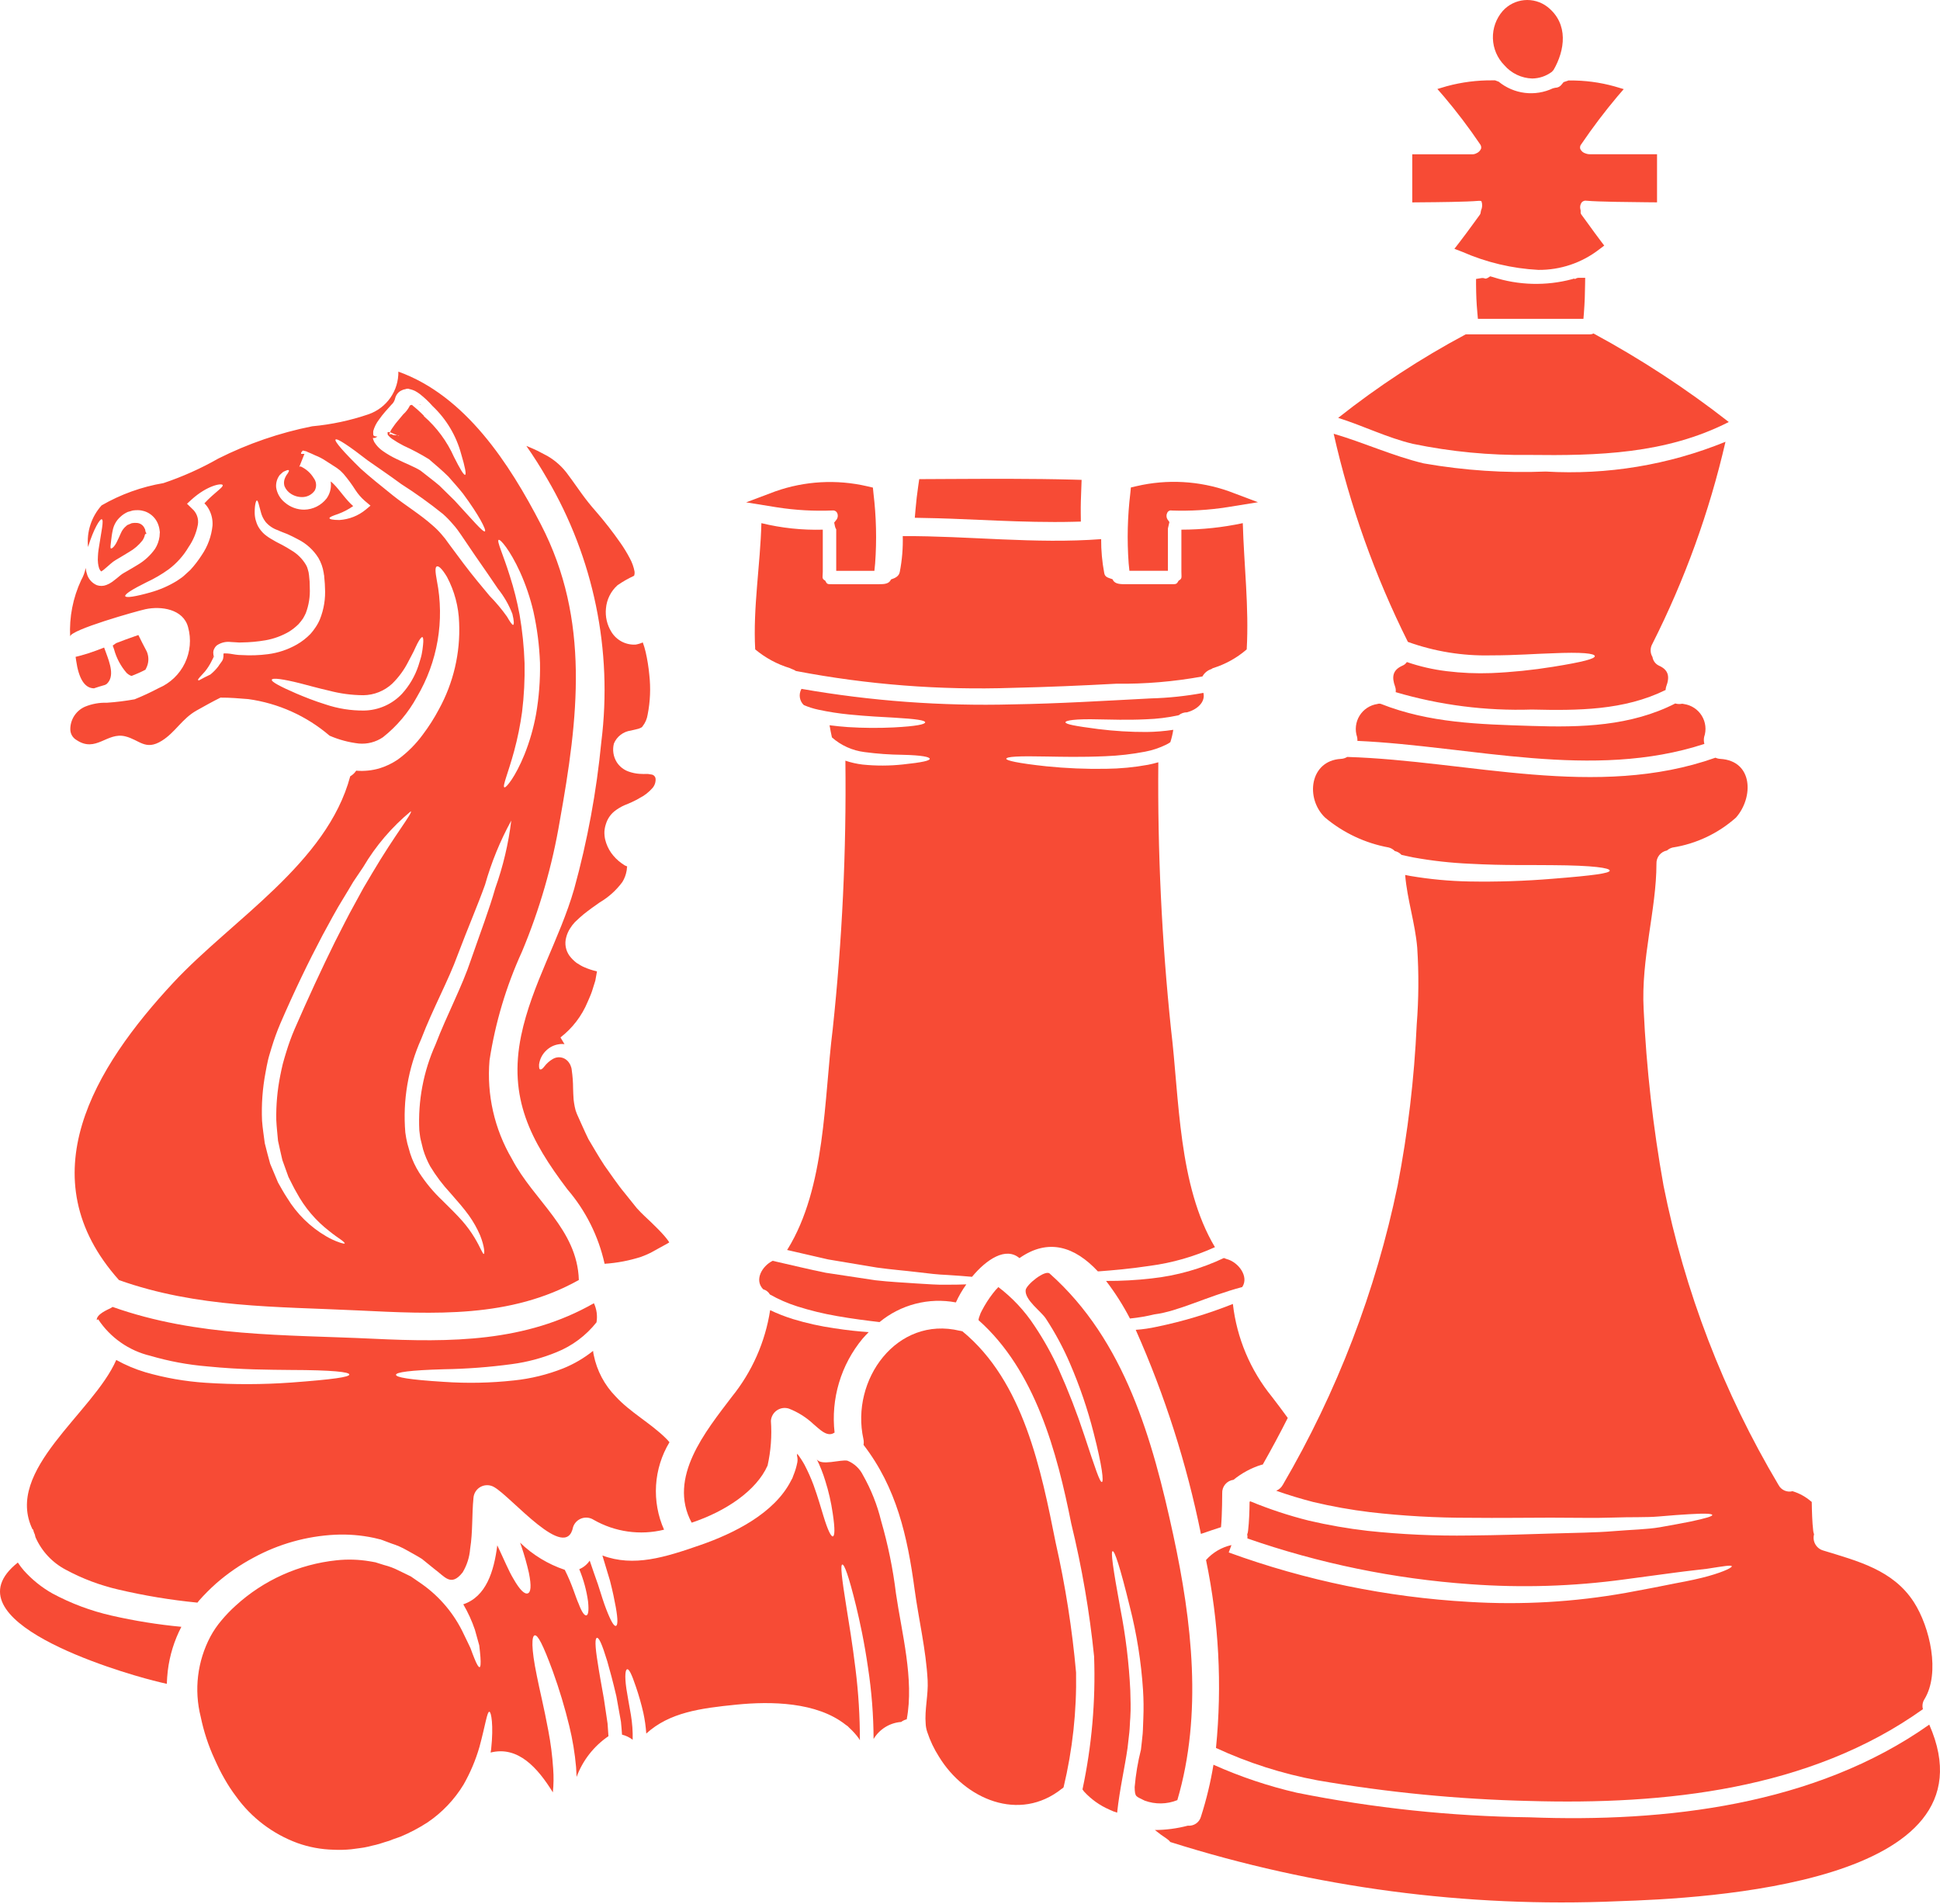
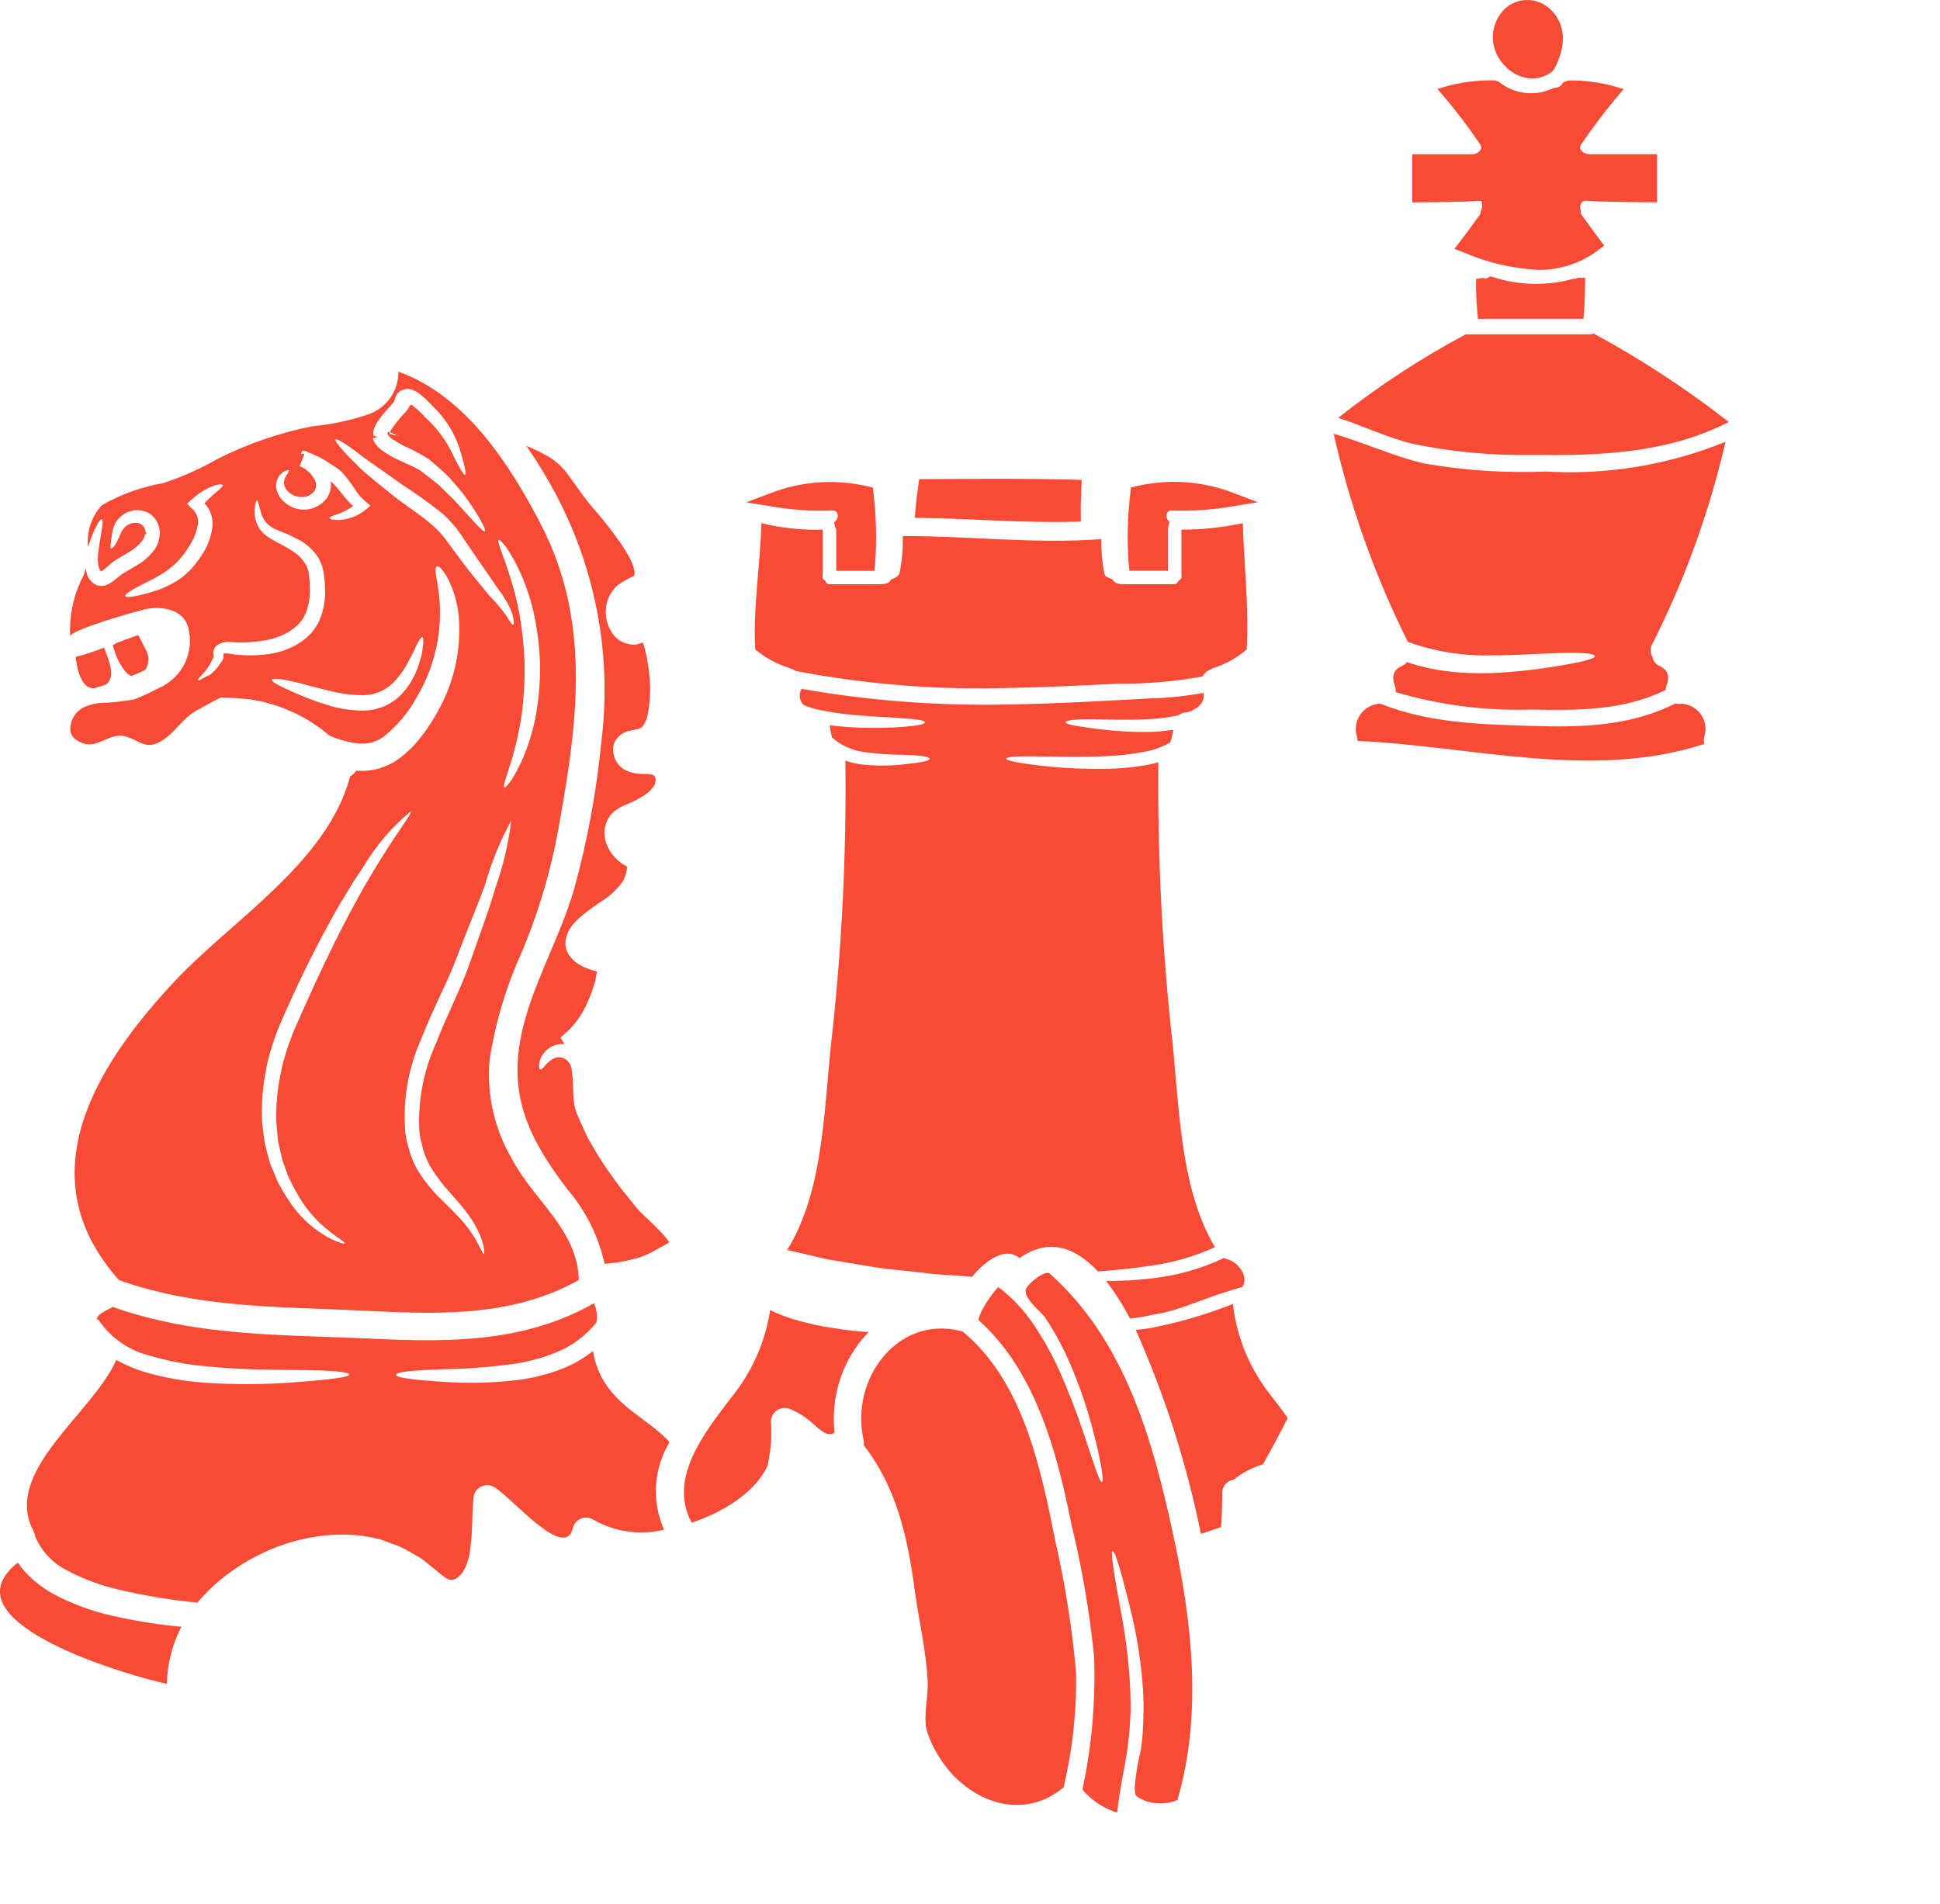
<svg xmlns="http://www.w3.org/2000/svg" width="548" height="538" viewBox="0 0 548 538" fill="none">
  <path d="M287.97 355.441C296.164 349.704 303.622 352.221 310.128 359.191C310.283 359.191 310.438 359.163 310.62 359.163C314.211 358.887 318.88 358.516 324.8 357.626C331.156 356.78 337.352 355.002 343.189 352.348C332.811 334.976 333.148 310.329 330.786 290.805C328.164 265.745 326.965 240.556 327.195 215.36C326.216 215.637 325.231 215.885 324.28 216.068C320.349 216.786 316.364 217.165 312.369 217.202C306.774 217.297 301.178 217.063 295.611 216.499C287.295 215.609 284.253 214.84 284.253 214.38C284.253 213.766 287.511 213.551 295.799 213.734C299.909 213.799 305.342 213.949 312.247 213.645C316.024 213.5 319.785 213.069 323.497 212.355C325.54 211.966 327.521 211.305 329.389 210.391C329.81 210.192 330.211 209.955 330.589 209.684C330.962 208.543 331.239 207.373 331.419 206.187C328.908 206.569 326.374 206.774 323.834 206.801C319.279 206.816 314.728 206.538 310.208 205.971C303.486 205.109 301.002 204.588 300.969 204.068C300.936 203.548 303.641 203.055 310.391 203.238C313.77 203.271 318.191 203.482 323.745 203.21C326.79 203.115 329.819 202.745 332.797 202.104C332.863 202.097 332.927 202.076 332.984 202.043C333.649 201.512 334.478 201.228 335.328 201.241C337.934 200.538 340.578 198.513 339.931 195.748C335.028 196.657 330.061 197.18 325.077 197.313C312.059 197.988 299.047 198.79 286.002 199.001C266.027 199.526 246.05 198.057 226.367 194.613C226.367 194.674 226.367 194.707 226.334 194.735C225.954 195.454 225.817 196.277 225.944 197.08C226.072 197.883 226.457 198.623 227.042 199.188C228.376 199.766 229.764 200.207 231.186 200.505C234.042 201.12 236.931 201.57 239.839 201.855C245.117 202.38 249.294 202.563 252.495 202.746C258.88 203.116 261.336 203.515 261.336 204.068C261.336 204.621 258.941 205.174 252.463 205.512C248.158 205.72 243.845 205.689 239.544 205.418C237.917 205.296 236.164 205.141 234.327 204.898C234.538 206.032 234.725 207.199 235.002 208.334C237.583 210.61 240.792 212.054 244.208 212.477C247.77 212.954 251.358 213.21 254.952 213.246C260.445 213.368 262.625 213.86 262.625 214.38C262.625 214.901 260.567 215.393 255.041 215.974C251.268 216.38 247.463 216.391 243.688 216.007C242.016 215.808 240.37 215.438 238.775 214.901C238.775 214.934 238.803 214.962 238.803 215.023C239.099 240.331 237.902 265.634 235.217 290.801C232.733 310.601 233.253 335.463 222.481 352.924C222.42 353.018 222.359 353.079 222.327 353.14L233.928 355.812C238.995 356.669 243.599 357.438 247.709 358.113C251.853 358.694 255.599 358.971 258.884 359.374C262.17 359.777 265.02 360.11 267.538 360.199C270.35 360.387 272.666 360.537 274.569 360.724C278.699 355.751 284.131 352.188 287.97 355.441Z" fill="#F74B35" />
-   <path d="M258.626 362.588C255.28 362.34 251.506 362.185 247.269 361.698C243.05 361.051 238.4 360.348 233.244 359.579C228.64 358.642 223.634 357.428 218.244 356.204C215.206 357.737 213.026 361.637 215.576 364.243C216.38 364.463 217.065 364.992 217.48 365.715C219.915 367.092 222.487 368.213 225.153 369.062C228.81 370.227 232.542 371.14 236.323 371.795C241.011 372.624 245.042 373.112 248.45 373.515C251.417 371.065 254.886 369.296 258.612 368.336C262.339 367.375 266.23 367.245 270.012 367.956C270.827 366.165 271.814 364.459 272.961 362.86C271.362 362.926 269.525 362.954 267.406 362.954C264.889 363.024 261.973 362.776 258.626 362.588Z" fill="#F74B35" />
  <path d="M169.86 209.588C168.506 223.636 165.938 237.541 162.186 251.147C158.136 265.238 150.186 278.189 147.21 292.585C143.586 310.205 149.849 322.233 160.255 335.986C165.448 342.029 169.065 349.262 170.783 357.042C174.277 356.816 177.729 356.161 181.063 355.092C181.972 354.76 182.864 354.381 183.735 353.958L186.407 352.486C187.48 351.872 188.432 351.413 188.985 351.042C188.992 351.042 188.999 351.039 189.005 351.034C189.01 351.029 189.013 351.022 189.013 351.014C189.046 351.014 189.046 350.981 189.013 350.949C188.858 350.682 188.684 350.426 188.493 350.185C188.277 349.875 187.972 349.538 187.696 349.2C186.59 347.911 185.268 346.622 183.979 345.366C182.69 344.11 181.4 343.022 179.868 341.311C178.733 339.905 177.594 338.499 176.521 337.139C174.341 334.528 172.56 331.767 170.75 329.283C169.063 326.733 167.619 324.155 166.208 321.82C164.98 319.303 163.968 316.913 162.955 314.7C162.675 314.041 162.469 313.352 162.341 312.647C162.186 311.939 162.125 311.325 162.036 310.711C161.943 309.516 161.91 308.438 161.882 307.458C161.876 305.762 161.752 304.069 161.511 302.391C161.43 301.375 160.996 300.42 160.283 299.691C159.754 299.158 159.062 298.817 158.317 298.723C157.572 298.629 156.817 298.786 156.172 299.17C155.231 299.719 154.407 300.449 153.749 301.317C153.28 301.931 152.886 302.208 152.61 302.147C152.333 302.086 152.244 301.678 152.272 300.741C152.467 299.224 153.185 297.823 154.302 296.78C155.257 295.847 156.48 295.235 157.799 295.031C158.346 294.929 158.907 294.918 159.458 294.999L158.319 293.095C161.706 290.474 164.351 287.015 165.993 283.06C166.424 282.047 166.883 281.067 167.221 280.055C167.558 279.042 167.835 278.058 168.158 277.074C168.308 276.188 168.463 275.325 168.627 274.467H168.655C168.619 274.439 168.577 274.419 168.533 274.406C167.321 274.134 166.139 273.743 165.004 273.239C164.699 273.089 164.483 273.028 164.066 272.77L162.871 272.035C162.116 271.465 161.444 270.793 160.874 270.038C160.335 269.295 159.971 268.44 159.808 267.536C159.646 266.633 159.69 265.705 159.936 264.82C160.16 263.941 160.523 263.102 161.01 262.336C161.413 261.675 161.884 261.057 162.416 260.494C163.302 259.636 164.132 258.9 164.868 258.286C166.405 257.058 167.971 255.942 169.415 254.939C171.908 253.477 174.079 251.523 175.794 249.197C176.396 248.232 176.803 247.159 176.994 246.038C177.057 245.745 177.089 245.446 177.088 245.147C177.116 245.114 177.116 245.114 177.116 245.053C177.116 244.992 177.177 244.842 177.149 244.777C177.02 244.74 176.896 244.69 176.779 244.627L176.441 244.472L175.583 243.891C174.445 243.077 173.448 242.081 172.635 240.942C171.843 239.809 171.271 238.537 170.947 237.192C170.781 236.458 170.709 235.705 170.732 234.952C170.778 234.209 170.923 233.476 171.163 232.772C171.593 231.36 172.438 230.109 173.586 229.181C174.47 228.487 175.438 227.908 176.469 227.461C177.81 226.95 179.113 226.345 180.369 225.652L180.613 225.497C182.029 224.786 183.292 223.805 184.33 222.61C184.939 221.893 185.246 220.969 185.188 220.031C185.16 219.71 185.017 219.41 184.787 219.185C184.557 218.96 184.253 218.824 183.932 218.803C183.655 218.742 183.318 218.714 182.994 218.653C182.196 218.686 181.396 218.675 180.599 218.62C179.562 218.546 178.54 218.329 177.561 217.978C176.184 217.493 175.008 216.563 174.219 215.335C173.734 214.555 173.413 213.686 173.275 212.778C173.137 211.871 173.186 210.944 173.418 210.056C173.823 209.085 174.475 208.237 175.31 207.596C176.145 206.956 177.133 206.545 178.175 206.405C179.033 206.189 179.741 206.067 180.355 205.885L180.754 205.73C180.847 205.697 180.847 205.669 180.908 205.669C181.072 205.59 181.229 205.497 181.377 205.392C181.377 205.36 181.471 205.27 181.499 205.21C182.263 204.249 182.761 203.105 182.943 201.891C183.678 198.187 183.836 194.393 183.411 190.641C183.208 188.461 182.861 186.297 182.371 184.163C182.155 183.272 181.902 182.381 181.569 181.495C180.923 181.785 180.243 181.992 179.544 182.11C178.185 182.188 176.829 181.895 175.623 181.262C174.418 180.628 173.407 179.678 172.7 178.514C171.471 176.535 170.932 174.204 171.168 171.886C171.382 169.372 172.545 167.035 174.421 165.347C175.876 164.336 177.416 163.453 179.024 162.708C179.207 162.558 179.118 162.586 179.179 162.492C179.269 162.153 179.289 161.799 179.24 161.452C178.992 160.138 178.536 158.872 177.89 157.702C177.105 156.203 176.224 154.758 175.25 153.375C173.099 150.284 170.783 147.311 168.313 144.469C166.889 142.859 165.547 141.179 164.291 139.435C163.002 137.686 161.835 135.933 160.64 134.367C159.06 132.088 156.995 130.188 154.593 128.803C153.655 128.335 152.755 127.824 151.78 127.331C150.707 126.811 149.694 126.394 148.682 125.981C150.796 129.019 152.765 132.117 154.541 135.221C167.708 157.642 173.093 183.788 169.86 209.588Z" fill="#F74B35" />
  <path d="M276.469 146.863C283.43 147.168 290.592 147.473 297.731 147.473C299.48 147.473 301.228 147.473 302.972 147.416L305.316 147.36L305.287 145.04C305.255 142.757 305.339 140.502 305.442 137.915L305.526 135.571L303.159 135.505C291.366 135.196 279.403 135.266 267.839 135.323L259.659 135.365L259.369 137.357C259.055 139.49 258.811 141.623 258.623 143.788L258.408 146.282L260.911 146.334C266.086 146.413 271.28 146.638 276.469 146.863Z" fill="#F74B35" />
  <path d="M235.19 144.218C235.442 144.185 235.698 144.231 235.924 144.348C236.149 144.465 236.333 144.649 236.451 144.874C236.602 145.176 236.669 145.513 236.644 145.85C236.619 146.187 236.504 146.51 236.311 146.787L235.636 147.645L235.861 148.709C235.923 149.011 236.043 149.299 236.212 149.557V161.276H246.993L247.204 159.167C247.683 152.584 247.526 145.971 246.736 139.418L246.571 137.754L244.936 137.374C236.337 135.382 227.348 135.881 219.023 138.814L210.764 141.926L219.482 143.332C224.677 144.141 229.938 144.438 235.19 144.218Z" fill="#F74B35" />
  <path d="M216.824 414.037C217.748 409.9 218.064 405.65 217.761 401.422C217.8 400.833 217.971 400.259 218.264 399.745C218.556 399.231 218.961 398.791 219.449 398.457C219.937 398.122 220.494 397.904 221.078 397.816C221.663 397.729 222.26 397.776 222.824 397.954C225.407 398.955 227.772 400.447 229.79 402.346C231.327 403.602 233.596 406.152 235.625 404.797C235.654 404.769 235.715 404.769 235.747 404.737C235.214 400.006 235.641 395.217 237.001 390.655C238.361 386.093 240.628 381.852 243.665 378.187C244.218 377.544 244.799 376.963 245.385 376.349C242.53 376.162 239.338 375.824 235.747 375.271C231.767 374.706 227.837 373.835 223.991 372.665C221.786 371.979 219.632 371.138 217.546 370.147C216.166 379.127 212.426 387.579 206.708 394.64C199.386 404.31 188.521 417.435 195.374 430.185C204.913 427.021 213.655 421.185 216.824 414.037Z" fill="#F74B35" />
  <path d="M233.09 164.035C232.045 163.454 232.415 163.145 232.415 161.518V149.64C226.578 149.803 220.745 149.183 215.072 147.798C214.767 159.676 212.681 171.559 213.323 183.465C216.189 185.861 219.508 187.656 223.083 188.743C223.294 188.819 223.499 188.912 223.697 189.02C224.101 189.149 224.484 189.336 224.836 189.573C244.995 193.429 265.522 195.025 286.036 194.331C295.8 194.115 305.559 193.688 315.319 193.163C323.478 193.264 331.629 192.577 339.656 191.11C340.204 190.11 341.118 189.361 342.206 189.02C342.389 188.931 342.45 188.809 342.675 188.743C346.169 187.661 349.4 185.863 352.162 183.465C352.837 171.559 351.394 159.676 351.056 147.798C345.355 149.016 339.542 149.634 333.712 149.64V161.518C333.712 163.145 333.989 163.454 332.948 164.035C332.334 165.109 332.273 165.048 330.642 165.048H317.751C315.942 165.048 314.775 164.865 314.254 163.642C313.087 163.215 312.103 163.121 311.911 161.86C311.316 158.714 311.028 155.518 311.048 152.317C292.359 153.723 273.694 151.379 255.004 151.459C255.096 154.834 254.817 158.208 254.175 161.523C253.959 162.812 252.886 163.304 251.69 163.703C251.137 164.931 249.97 165.053 248.189 165.053H235.298C233.644 165.048 233.672 165.109 233.09 164.035Z" fill="#F74B35" />
  <path d="M326.062 371.34C332.999 370.45 340.546 366.4 350.905 363.606C352.869 360.662 349.832 356.546 346.452 355.689C346.176 355.595 345.932 355.506 345.716 355.412C339.279 358.465 332.376 360.416 325.293 361.182C321.025 361.675 316.731 361.91 312.435 361.886C314.992 365.221 317.251 368.776 319.185 372.507C321.501 372.276 323.799 371.886 326.062 371.34Z" fill="#F74B35" />
  <path d="M417.703 56.74C417.834 56.74 418.341 56.698 418.481 56.876C418.776 57.717 418.731 58.641 418.355 59.449L418.261 59.918C418.259 60.17 418.185 60.416 418.045 60.626L416.17 63.199C414.891 64.948 413.616 66.701 412.284 68.421L410.836 70.296L413.048 71.145C419.845 74.13 427.127 75.86 434.541 76.249C440.766 76.307 446.829 74.262 451.748 70.446L453.155 69.382L452.091 67.976C450.975 66.504 449.887 65.009 448.809 63.509L446.7 60.621C446.524 60.374 446.452 60.068 446.498 59.768V59.482L446.433 59.196C446.335 58.856 446.315 58.498 446.375 58.149C446.435 57.8 446.573 57.469 446.78 57.181C446.95 56.99 447.166 56.847 447.407 56.765C447.649 56.683 447.907 56.665 448.158 56.712C451.584 57.017 460.645 57.101 465.005 57.139L468.07 57.167V43.573H449.208C448.763 43.59 448.32 43.517 447.905 43.357C447.571 43.268 447.26 43.107 446.996 42.884C446.732 42.661 446.52 42.382 446.377 42.068C446.308 41.836 446.301 41.591 446.355 41.355C446.409 41.119 446.523 40.902 446.686 40.723C449.852 36.055 453.257 31.554 456.886 27.237L458.662 25.179L456.056 24.406C451.897 23.249 447.595 22.687 443.278 22.737L443.17 22.704L441.67 23.206L441.145 23.857C440.938 24.145 440.666 24.381 440.351 24.544C440.035 24.707 439.686 24.793 439.331 24.795L438.652 24.954C436.184 26.123 433.435 26.568 430.725 26.236C428.015 25.904 425.455 24.809 423.342 23.079L422.32 22.699H421.678C417.278 22.649 412.893 23.209 408.647 24.363L406.022 25.142L407.817 27.204C411.462 31.504 414.872 35.998 418.031 40.667C418.181 40.844 418.289 41.053 418.349 41.277C418.409 41.502 418.419 41.736 418.378 41.965C418.25 42.279 418.06 42.563 417.818 42.8C417.576 43.037 417.288 43.222 416.972 43.343C416.577 43.544 416.133 43.628 415.692 43.587H398.93V57.181L401.77 57.153C405.844 57.124 414.281 57.045 417.703 56.74Z" fill="#F74B35" />
  <path d="M326.737 374.844C324.786 375.278 322.806 375.565 320.812 375.702C329.038 394.191 335.214 413.525 339.229 433.358C341.104 432.716 342.979 432.069 344.906 431.455C345.243 427.743 345.243 421.879 345.243 421.879C345.196 420.958 345.499 420.054 346.091 419.348C346.683 418.642 347.521 418.186 348.435 418.072C350.747 416.19 353.391 414.759 356.231 413.854C356.384 413.809 356.541 413.777 356.699 413.76C359.151 409.433 361.518 405.046 363.759 400.593C362.254 398.507 360.717 396.482 359.306 394.64C353.187 387.127 349.352 378.017 348.257 368.39C341.288 371.171 334.086 373.331 326.737 374.844Z" fill="#F74B35" />
  <path d="M444.604 78.714L444.093 78.869C436.727 80.832 428.951 80.625 421.7 78.274L420.941 78.067L420.285 78.494C420.07 78.62 419.83 78.698 419.582 78.724C419.227 78.561 418.832 78.507 418.447 78.569L416.947 78.808V80.327C416.975 83.35 417.046 85.441 417.327 88.478L417.468 90.072H447.28L447.411 88.455C447.655 85.342 447.716 82.755 447.749 80.266L447.772 78.485H445.991C445.612 78.481 445.242 78.599 444.936 78.822L444.604 78.714Z" fill="#F74B35" />
  <path d="M432.8 22.18C434.8 22.156 436.741 21.499 438.345 20.305L438.847 19.752C442.011 14.295 443.22 6.753 437.112 1.939C435.244 0.499 432.899 -0.179 430.551 0.041C428.202 0.261 426.024 1.363 424.456 3.125C422.602 5.268 421.622 8.029 421.708 10.862C421.795 13.694 422.943 16.39 424.925 18.416C425.907 19.552 427.113 20.474 428.468 21.122C429.824 21.769 431.298 22.13 432.8 22.18Z" fill="#F74B35" />
  <path d="M431.796 128.524C451.353 128.773 470.567 128.281 488.337 119.224C476.322 109.832 463.54 101.465 450.125 94.212C449.84 94.376 449.516 94.46 449.187 94.456H414.031C401.338 101.229 389.279 109.128 377.998 118.057C385.118 120.298 391.873 123.682 399.092 125.393C409.847 127.622 420.813 128.672 431.796 128.524Z" fill="#F74B35" />
  <path d="M421.147 185.154C428.333 185.154 433.976 184.685 438.336 184.573C447.055 184.174 450.462 184.634 450.49 185.37C450.519 186.105 447.298 186.996 438.706 188.379C432.925 189.317 427.092 189.912 421.241 190.16C417.038 190.317 412.829 190.136 408.655 189.621C404.824 189.159 401.054 188.295 397.405 187.043C397.103 187.493 396.676 187.845 396.176 188.055C393.364 189.284 393.078 191.248 394.091 194.013C394.263 194.505 394.316 195.03 394.245 195.546C406.715 199.219 419.69 200.877 432.683 200.459C445.667 200.763 458.712 200.735 470.497 194.932C470.501 194.613 470.553 194.297 470.651 193.995C471.692 191.229 471.387 189.265 468.561 188.037C468.091 187.806 467.684 187.466 467.374 187.043C467.065 186.621 466.863 186.131 466.784 185.613C466.446 185.054 466.265 184.415 466.259 183.762C466.254 183.108 466.424 182.466 466.751 181.901C475.913 163.773 482.847 144.605 487.405 124.812C471.322 131.367 453.976 134.241 436.639 133.221C425.101 133.686 413.546 132.914 402.172 130.92C393.453 128.834 385.32 125.055 376.728 122.543C381.32 142.918 388.359 162.662 397.691 181.348C405.207 184.054 413.16 185.344 421.147 185.154Z" fill="#F74B35" />
-   <path d="M392.249 239.424C392.916 239.588 393.523 239.939 393.997 240.436C394.719 240.589 395.375 240.964 395.872 241.51C397.007 241.758 398.141 242.035 399.28 242.25C404.554 243.202 409.887 243.795 415.241 244.027C424.94 244.552 432.613 244.336 438.444 244.425C450.2 244.491 454.71 245.227 454.71 245.963C454.71 246.699 450.29 247.341 438.599 248.264C430.759 248.915 422.891 249.172 415.025 249.033C409.429 248.928 403.847 248.405 398.329 247.467L396.922 247.191C397.504 254.189 399.735 260.756 400.33 267.755C400.801 274.987 400.752 282.243 400.185 289.467C399.493 304.75 397.688 319.962 394.785 334.983C388.633 364.74 377.676 393.297 362.343 419.531C361.93 420.267 361.281 420.842 360.5 421.163C364.058 422.419 367.56 423.464 370.996 424.355C376.259 425.601 381.588 426.554 386.957 427.21C396.31 428.288 405.718 428.82 415.133 428.803C423.636 428.897 431.249 428.77 437.999 428.77C444.749 428.77 450.679 428.925 455.68 428.742C460.682 428.559 465.008 428.742 468.538 428.433C472.068 428.124 474.955 427.913 477.163 427.791C481.644 427.514 483.608 427.636 483.674 428.006C483.74 428.377 481.893 428.944 477.472 429.881C475.26 430.313 472.41 430.866 468.847 431.48C465.285 432.094 460.93 432.155 455.802 432.581C450.674 433.008 444.815 433.05 438.06 433.256C431.305 433.463 423.725 433.725 415.133 433.809C405.508 433.955 395.882 433.516 386.31 432.492C380.725 431.849 375.181 430.885 369.707 429.605C364.066 428.193 358.537 426.367 353.165 424.144L353.132 424.172C353.083 424.216 353.031 424.257 352.977 424.294C352.949 426.783 352.855 429.853 352.551 432.459C352.516 432.818 352.433 433.169 352.302 433.505C352.385 433.877 352.406 434.26 352.363 434.639C372.663 441.711 393.812 446.057 415.255 447.563C429.794 448.635 444.405 448.182 458.849 446.213C464.343 445.477 468.979 444.863 472.846 444.338C476.713 443.813 479.816 443.508 482.221 443.203C486.95 442.467 489.036 442.097 489.191 442.495C489.28 442.805 487.41 443.902 482.629 445.261C480.233 445.936 477.135 446.611 473.296 447.314C469.546 448.083 464.947 448.974 459.425 449.986C444.756 452.614 429.825 453.479 414.95 452.564C391.768 451.253 368.902 446.548 347.085 438.6L347.854 436.514C345.075 437.128 342.562 438.605 340.672 440.733C344.299 458.188 345.248 476.093 343.485 493.833C352.622 498.065 362.253 501.137 372.154 502.978C391.933 506.394 411.937 508.343 432.004 508.809C470.127 509.916 511.222 505.711 543.177 482.874C543.047 482.401 543.018 481.906 543.092 481.421C543.166 480.936 543.342 480.473 543.608 480.061C548.15 472.603 545.141 459.68 540.632 452.653C534.768 443.536 524.793 441.052 515 438.042C514.057 437.769 513.259 437.137 512.777 436.281C512.295 435.426 512.168 434.416 512.422 433.467C512.293 433.122 512.211 432.761 512.179 432.394C511.902 430.186 511.808 426.684 511.775 424.322C511.714 424.261 511.625 424.228 511.565 424.167C510.062 422.869 508.306 421.897 506.408 421.313C506.408 421.285 506.375 421.285 506.375 421.285C505.61 421.488 504.799 421.425 504.074 421.106C503.349 420.788 502.754 420.233 502.386 419.531C486.843 393.402 475.861 364.817 469.911 335.002C466.947 318.518 465.068 301.857 464.286 285.127C463.518 270.853 467.905 256.917 467.905 244.027C467.868 243.148 468.148 242.284 468.696 241.595C469.244 240.907 470.021 240.438 470.886 240.277C471.333 239.88 471.868 239.595 472.447 239.447C479.114 238.406 485.339 235.465 490.377 230.977C495.379 225.267 495.224 214.955 485.957 214.402C485.479 214.376 485.01 214.261 484.574 214.064C450.932 225.975 414.899 214.894 380.554 213.849C380.008 214.186 379.385 214.377 378.744 214.402C369.965 214.922 368.643 225.544 374.291 230.977C379.444 235.3 385.632 238.211 392.249 239.424Z" fill="#F74B35" />
  <path d="M475.687 198.907C475.52 198.895 475.354 198.864 475.195 198.814C474.586 198.94 473.957 198.931 473.352 198.786C473.32 198.753 473.291 198.753 473.259 198.725C460.654 205.17 446.624 205.559 432.66 205.09C417.834 204.621 403.809 204.293 390.056 198.861C389.734 198.768 389.391 198.779 389.076 198.893C388.043 199.043 387.057 199.418 386.185 199.991C385.313 200.564 384.578 201.321 384.031 202.21C383.485 203.098 383.14 204.096 383.021 205.132C382.902 206.168 383.012 207.218 383.343 208.207C383.421 208.571 383.452 208.942 383.437 209.314C415.818 210.786 449.765 220.517 481.443 210.171C481.267 209.531 481.244 208.858 481.377 208.207C481.714 207.222 481.829 206.175 481.715 205.14C481.601 204.106 481.26 203.109 480.716 202.221C480.173 201.333 479.441 200.576 478.571 200.003C477.702 199.43 476.717 199.056 475.687 198.907Z" fill="#F74B35" />
  <path d="M319.03 161.257H329.905V149.309L330.327 147.495L329.774 146.721C329.607 146.446 329.513 146.132 329.503 145.81C329.492 145.488 329.564 145.169 329.713 144.884C329.818 144.642 330.003 144.446 330.238 144.327C330.472 144.208 330.741 144.174 330.997 144.232C336.226 144.412 341.46 144.098 346.63 143.295L355.344 141.888L347.085 138.776C338.731 135.832 329.711 135.333 321.083 137.337L319.447 137.716L319.283 139.38C318.493 145.933 318.336 152.546 318.814 159.129L319.03 161.257Z" fill="#F74B35" />
  <path d="M298.223 435.953C294.079 415.262 289.139 390.278 271.828 376.098C271.638 376.087 271.451 376.046 271.275 375.976H271.148C253.336 371.65 240.182 389.818 243.895 406.576C244.012 407.111 244.021 407.664 243.923 408.203C253.228 420.268 256.326 433.984 258.351 449.026C259.518 457.623 261.576 466.093 262.036 474.747C262.251 478.801 261.145 483.034 261.482 487.023C261.522 487.797 261.667 488.562 261.914 489.297C262.727 491.772 263.85 494.134 265.256 496.328C272.564 508.3 287.939 514.961 299.971 505.323C300.001 505.307 300.032 505.296 300.065 505.29C300.187 505.168 300.309 505.079 300.431 504.953C302.971 494.331 304.157 483.43 303.96 472.511C302.863 460.211 300.946 447.998 298.223 435.953Z" fill="#F74B35" />
  <path d="M118.852 114.254L118.172 114.221C118.509 114.282 118.852 114.282 118.852 114.343V114.254Z" fill="#F74B35" />
  <path d="M26.351 194.458H26.59L26.815 194.378C27.636 194.092 28.48 193.844 29.3 193.609L29.642 193.511L30.111 193.258C32.455 191.158 31.048 187.394 29.928 184.352L29.408 182.945L27.851 183.545C27.622 183.639 27.383 183.733 27.12 183.822C25.571 184.402 23.992 184.901 22.39 185.317L21.355 185.57L21.509 186.625C22.231 191.664 23.862 194.308 26.351 194.458Z" fill="#F74B35" />
  <path d="M41.104 172.108C45.492 171.17 51.782 172.047 53.132 177.203C54.067 180.586 53.742 184.193 52.218 187.355C50.694 190.516 48.074 193.017 44.845 194.392C42.625 195.567 40.347 196.628 38.02 197.57C35.442 198.033 32.842 198.356 30.229 198.536C28.107 198.466 25.994 198.844 24.028 199.647C22.786 200.188 21.73 201.08 20.99 202.214C20.249 203.347 19.857 204.673 19.86 206.027C19.858 206.642 20.018 207.247 20.324 207.78C20.63 208.313 21.072 208.756 21.604 209.064C27.098 212.749 30.192 206.795 35.329 208.019C39.389 208.985 41.034 212.195 45.707 209.28C49.556 206.885 51.389 203.05 55.575 200.706C57.74 199.497 59.981 198.231 62.282 197.092C64.982 197.064 67.71 197.322 70.139 197.51C78.627 198.685 86.6 202.274 93.107 207.85C95.735 208.989 98.517 209.734 101.362 210.063C103.772 210.275 106.18 209.646 108.178 208.281C112.103 205.18 115.361 201.317 117.754 196.924C123.62 187.025 125.632 175.311 123.403 164.022C122.934 161.533 122.878 160.272 123.37 160.033C123.862 159.794 124.814 160.581 126.257 162.977C128.38 166.974 129.555 171.405 129.693 175.928C130.069 184.456 128.091 192.923 123.975 200.402C122.653 202.895 121.136 205.279 119.437 207.531C117.468 210.223 115.097 212.594 112.406 214.563C110.767 215.684 108.965 216.544 107.062 217.113C105.057 217.676 102.971 217.894 100.893 217.755C100.8 217.755 100.71 217.727 100.617 217.727C100.188 218.384 99.61 218.93 98.929 219.32C92.367 243.878 65.503 259.867 49.021 277.549C26.582 301.652 7.678 332.636 33.614 361.652C55.743 369.508 77.873 369.109 100.987 370.216C122.657 371.261 144.112 372.484 163.509 361.624C163.078 347.256 150.768 339.217 144.6 327.405C139.664 319.002 137.454 309.276 138.276 299.566C139.9 288.948 142.989 278.608 147.454 268.839C152.427 256.962 156.012 244.55 158.137 231.85C163.293 203.092 166.795 175.192 152.798 148.183C143.892 130.961 131.465 111.78 112.528 104.997C112.57 107.628 111.783 110.205 110.279 112.364C108.775 114.523 106.629 116.154 104.146 117.025C98.981 118.792 93.622 119.936 88.186 120.433C78.977 122.267 70.058 125.333 61.668 129.55C56.738 132.359 51.547 134.683 46.167 136.488C40.017 137.528 34.102 139.659 28.701 142.778C27.277 144.362 26.2 146.226 25.54 148.251C24.879 150.275 24.65 152.416 24.867 154.535C26.493 149.285 28.242 146.566 28.734 146.706C29.409 146.861 28.612 150.208 27.843 155.242C27.749 155.883 27.688 156.527 27.66 157.174C27.606 157.818 27.616 158.467 27.689 159.11C27.747 159.631 27.86 160.145 28.026 160.642C28.165 160.929 28.34 161.197 28.547 161.439H28.579C28.828 161.303 29.065 161.146 29.287 160.97C29.835 160.539 30.515 159.897 31.312 159.222C31.738 158.843 32.2 158.506 32.69 158.214L33.984 157.45C34.809 156.958 35.639 156.433 36.468 155.945C37.914 155.122 39.187 154.027 40.218 152.72C40.579 152.204 40.829 151.618 40.954 151L41.447 150.602L41.259 150.541L41.109 150.203L40.982 149.528C40.954 149.406 40.861 149.406 40.861 149.313C40.685 148.888 40.399 148.519 40.032 148.244C39.665 147.968 39.231 147.797 38.775 147.747C38.51 147.721 38.244 147.712 37.978 147.719C37.724 147.764 37.467 147.794 37.209 147.808C37.054 147.935 35.765 148.333 35.765 148.516C35.048 149.068 34.487 149.799 34.139 150.635C33.74 151.525 33.37 152.383 33.004 153.091C32.329 154.497 31.532 155.083 31.317 154.933C31.101 154.783 31.256 153.995 31.406 152.566C31.5 151.863 31.593 150.939 31.837 149.838C32.118 148.368 32.874 147.03 33.989 146.031C34.609 145.447 35.324 144.972 36.103 144.625C36.572 144.503 37.04 144.381 37.486 144.227C37.992 144.148 38.506 144.117 39.018 144.133C40.223 144.156 41.395 144.531 42.388 145.214C43.382 145.896 44.153 146.855 44.606 147.972C44.741 148.311 44.854 148.659 44.943 149.013L45.065 149.66L45.098 149.997L45.126 150.091V150.119L45.159 150.428L45.126 150.639L45.065 151.577C44.898 152.809 44.47 153.992 43.809 155.045C42.491 156.912 40.787 158.472 38.812 159.62C37.926 160.174 37.003 160.699 36.173 161.186L34.945 161.894C34.615 162.083 34.301 162.299 34.007 162.541C33.332 163.089 32.601 163.736 31.706 164.378C31.193 164.745 30.635 165.044 30.047 165.269C29.192 165.6 28.248 165.621 27.379 165.33C26.761 165.07 26.202 164.686 25.737 164.203C25.271 163.719 24.91 163.146 24.675 162.517C24.439 161.852 24.282 161.161 24.206 160.46C23.968 161.678 23.532 162.85 22.917 163.928C20.603 168.897 19.538 174.355 19.814 179.828C19.8 177.944 38.676 172.633 41.104 172.108ZM119.493 182.27C119.413 183.125 119.289 183.974 119.123 184.816C118.94 185.8 118.542 186.874 118.185 188.097C117.209 191.03 115.632 193.726 113.554 196.014C112.174 197.477 110.516 198.649 108.677 199.461C106.837 200.273 104.854 200.709 102.843 200.744C99.117 200.782 95.412 200.189 91.884 198.991C88.72 198.011 86.02 196.905 83.751 195.953C79.298 194.022 76.57 192.611 76.781 192.025C76.992 191.439 79.973 191.842 84.75 193.038C87.093 193.624 89.906 194.444 92.948 195.124C96.113 195.962 99.372 196.395 102.646 196.413C105.667 196.374 108.565 195.214 110.779 193.16C112.655 191.323 114.211 189.186 115.382 186.836C115.907 185.795 116.456 184.872 116.854 184.024C117.253 183.175 117.595 182.397 117.9 181.816C118.542 180.588 119.034 179.941 119.306 180.002C119.578 180.063 119.648 180.888 119.493 182.27ZM102.675 250.839C101.845 252.372 100.987 253.938 100.096 255.564C98.282 258.789 96.534 262.38 94.631 266.064C90.946 273.522 87.018 282.002 83.245 290.678C82.311 292.851 81.502 295.075 80.821 297.339C80.484 298.413 80.175 299.486 79.884 300.564C79.593 301.642 79.415 302.744 79.176 303.817C78.341 307.968 77.96 312.198 78.042 316.431C78.131 318.456 78.379 320.392 78.534 322.295C78.96 324.17 79.331 325.975 79.757 327.728C80.343 329.383 80.925 330.981 81.478 332.514C82.275 334.047 82.982 335.584 83.751 336.874C86.048 341.155 89.227 344.9 93.079 347.861C94.429 348.967 95.568 349.703 96.332 350.256C97.096 350.809 97.439 351.194 97.378 351.297C97.317 351.4 96.825 351.33 95.934 351.025C94.607 350.576 93.332 349.988 92.128 349.272C87.611 346.635 83.825 342.911 81.112 338.439C80.175 337.033 79.392 335.584 78.534 334.08C77.826 332.392 77.09 330.611 76.321 328.802C75.768 326.927 75.309 324.963 74.789 322.97C74.54 320.913 74.175 318.794 74.02 316.614C73.823 312.06 74.153 307.499 75.004 303.02C75.215 301.858 75.431 300.677 75.707 299.491C75.984 298.305 76.382 297.147 76.72 295.961C77.424 293.636 78.255 291.352 79.209 289.117C83.137 280.033 87.126 271.774 91.087 264.274C93.112 260.561 94.982 257.003 96.979 253.811C97.959 252.185 98.91 250.647 99.792 249.124C100.776 247.685 101.728 246.269 102.604 244.952C106.137 238.963 110.687 233.635 116.048 229.206C116.629 229.633 111.567 235.802 105.182 246.606C104.395 247.952 103.532 249.367 102.675 250.839ZM139.903 250.933C138.248 256.792 135.684 263.514 133.059 271.089C130.481 278.856 126.276 286.619 123.023 295.094C119.602 302.711 118.034 311.03 118.448 319.37C118.603 320.261 118.603 321.091 118.851 322.042C119.1 322.994 119.32 323.884 119.526 324.77C120.02 326.396 120.678 327.966 121.49 329.458C123.126 332.175 125.039 334.715 127.2 337.038C129.192 339.311 131.034 341.397 132.478 343.422C133.714 345.158 134.763 347.02 135.609 348.977C136.926 352.291 136.898 354.166 136.682 354.255C136.345 354.381 135.745 352.478 134.071 349.713C133.05 348.017 131.88 346.415 130.575 344.927C129.037 343.178 127.106 341.303 124.95 339.156C122.452 336.801 120.248 334.152 118.387 331.267C117.332 329.587 116.488 327.783 115.875 325.895C115.593 324.958 115.35 324.02 115.073 323.083C114.823 322.05 114.629 321.005 114.492 319.952C113.731 310.916 115.273 301.835 118.973 293.556C122.348 284.777 126.646 277.07 129.314 269.706C132.126 262.249 134.995 255.616 137.02 249.939C138.793 243.643 141.275 237.568 144.417 231.831C143.626 238.347 142.112 244.753 139.903 250.933ZM140.84 152.528C141.309 152.219 144.065 155.411 146.887 161.585C148.52 165.201 149.795 168.969 150.693 172.835C151.737 177.579 152.354 182.408 152.535 187.263C152.625 192.115 152.254 196.965 151.429 201.747C150.722 205.654 149.622 209.479 148.148 213.166C145.57 219.517 142.931 222.681 142.471 222.438C141.857 222.161 143.573 218.322 145.232 212.186C146.215 208.553 146.963 204.861 147.473 201.133C148.032 196.562 148.267 191.956 148.176 187.352C148.02 182.762 147.551 178.189 146.77 173.664C146.088 169.955 145.166 166.294 144.009 162.705C142.082 156.517 140.273 152.866 140.854 152.528H140.84ZM105.867 123.246L105.468 123.002C105.408 122.595 105.397 122.183 105.435 121.774C105.759 120.617 106.302 119.533 107.034 118.581C107.586 117.793 108.179 117.034 108.81 116.308C109.425 115.633 109.978 114.991 110.564 114.344C110.992 113.964 111.315 113.479 111.501 112.938L111.717 112.202C111.909 111.663 112.231 111.18 112.654 110.796C113.027 110.486 113.453 110.247 113.91 110.088L114.435 109.966L114.679 109.905L114.75 109.835L114.782 109.863L115.335 109.802L115.425 109.863C115.64 109.896 115.795 109.956 116.071 110.017C116.472 110.127 116.863 110.272 117.239 110.449C117.721 110.709 118.181 111.007 118.617 111.339C119.904 112.354 121.096 113.484 122.179 114.714C126.088 118.407 128.892 123.113 130.279 128.308C131.357 131.899 131.756 133.985 131.385 134.139C131.015 134.294 129.914 132.419 128.254 129.133C126.283 124.704 123.372 120.757 119.723 117.564L119.751 117.531L119.723 117.442C118.72 116.414 117.654 115.45 116.531 114.555C116.47 114.522 116.47 114.433 116.409 114.372C116.2 114.404 115.995 114.454 115.795 114.522L115.762 114.555H115.795V114.621C115.795 114.621 115.795 114.592 115.762 114.621C115.298 115.551 114.662 116.384 113.887 117.077C113.301 117.752 112.753 118.46 112.167 119.135C111.581 119.81 111.187 120.452 110.695 121.127C110.47 121.421 110.303 121.755 110.203 122.111C110.385 122.2 111.525 122.725 112.2 122.969H112.72V123.002C112.72 123.091 112.504 123.063 112.2 122.969L111.121 122.908L110.446 122.631C110.446 122.542 110.048 122.753 109.978 122.786C110.026 122.554 110.098 122.328 110.193 122.111C110.17 122.108 110.148 122.096 110.132 122.078H109.485V122.388C109.513 122.528 109.524 122.671 109.518 122.814C109.577 122.871 109.629 122.934 109.673 123.002C109.98 123.38 110.342 123.71 110.746 123.981C111.788 124.696 112.875 125.343 114 125.917C116.461 127.036 118.85 128.307 121.153 129.724C123.117 131.411 125.02 133.005 126.646 134.631C128.151 136.352 129.562 137.913 130.757 139.422C135.36 145.624 137.418 149.767 136.987 150.105C136.518 150.531 133.429 146.852 128.423 141.419L124.129 137.2C122.503 135.794 120.66 134.472 118.818 132.981C117.159 131.908 114.52 130.924 112.064 129.7C110.712 129.067 109.418 128.317 108.196 127.46C107.437 126.944 106.764 126.311 106.204 125.585L105.735 124.91C105.59 124.616 105.469 124.31 105.375 123.996L105.314 123.752L105.928 123.719L106.57 123.381V123.339L105.867 123.246ZM94.785 124.183C95.184 123.714 98.653 126.02 103.903 130.103C106.603 132.006 109.856 134.186 113.353 136.764C117.424 139.358 121.349 142.174 125.109 145.202C126.116 146.093 127.056 147.056 127.921 148.085C128.39 148.61 128.784 149.069 129.21 149.65L130.256 151.127L134.123 156.836C136.607 160.427 138.848 163.619 140.685 166.38C142.392 168.51 143.758 170.891 144.735 173.439C145.228 175.403 145.228 176.477 144.951 176.538C144.675 176.599 144.06 175.68 143.203 174.194C141.732 172.124 140.099 170.174 138.318 168.363C136.171 165.785 133.593 162.738 130.921 159.185C129.604 157.436 128.221 155.566 126.81 153.663L125.737 152.186L124.692 150.93C123.937 150.049 123.116 149.228 122.235 148.474C118.706 145.314 114.473 142.764 110.985 139.971C107.498 137.177 104.385 134.66 101.901 132.419C97.12 127.746 94.387 124.628 94.785 124.169V124.183ZM79.04 134.186C79.406 133.821 79.743 133.544 80.02 133.295C80.329 133.145 80.573 133.052 80.789 132.958C81.22 132.775 81.496 132.742 81.585 132.869C81.675 132.995 81.585 133.235 81.342 133.633C81.22 133.821 81.065 134.031 80.873 134.308C80.681 134.585 80.625 134.833 80.475 135.11C80.184 135.81 80.14 136.588 80.348 137.317C80.721 138.252 81.39 139.038 82.251 139.558C83.296 140.212 84.524 140.513 85.753 140.416C86.382 140.36 86.991 140.167 87.537 139.849C88.083 139.532 88.553 139.098 88.912 138.578C89.204 138.023 89.331 137.394 89.277 136.769C89.223 136.143 88.991 135.546 88.607 135.049C87.73 133.605 86.435 132.461 84.895 131.767C84.768 131.735 84.679 131.922 84.557 131.861L85.996 128.238H85.059V127.867L85.528 127.286L86.573 127.53C86.634 127.53 86.662 127.591 86.723 127.624C87.525 127.961 88.321 128.299 89.09 128.669C90.103 129.062 91.07 129.565 91.973 130.169C92.864 130.755 93.754 131.308 94.612 131.861L95.259 132.288L95.287 132.321L95.503 132.475L95.564 132.536L95.686 132.625L96 132.855C96.337 133.192 96.675 133.469 97.078 133.928C98.285 135.353 99.392 136.86 100.392 138.438C101.14 139.595 102.049 140.64 103.092 141.541L104.657 142.858L103.335 143.964C101.223 145.71 98.613 146.742 95.878 146.913C94.035 146.913 93.065 146.697 93.065 146.388C93.065 146.078 94.003 145.713 95.55 145.192C97.044 144.638 98.462 143.894 99.768 142.98C97.65 141.142 96.018 138.531 94.307 136.811C94.029 136.525 93.732 136.259 93.417 136.014C93.451 136.258 93.471 136.504 93.478 136.75C93.53 138.209 93.098 139.645 92.25 140.833C91.501 141.793 90.548 142.575 89.46 143.122C88.372 143.668 87.176 143.966 85.959 143.992C83.943 144.002 81.992 143.283 80.465 141.967C79.148 140.917 78.272 139.412 78.009 137.749C77.883 136.468 78.252 135.189 79.04 134.172V134.186ZM65.226 181.38L66.853 181.474C67.319 181.531 67.79 181.54 68.259 181.502C70.523 181.477 72.782 181.272 75.014 180.888C77.349 180.478 79.593 179.657 81.642 178.464C82.622 177.854 83.529 177.133 84.346 176.317C84.799 175.812 85.218 175.278 85.603 174.719C85.884 174.242 86.14 173.75 86.371 173.247C87.238 170.966 87.624 168.531 87.506 166.094C87.518 164.893 87.446 163.694 87.29 162.503C87.241 161.95 87.128 161.404 86.953 160.877C86.847 160.423 86.671 159.988 86.432 159.588C85.425 157.884 83.999 156.467 82.289 155.472C81.459 154.924 80.507 154.399 79.739 153.972C78.853 153.503 77.99 153.11 77.132 152.566C76.27 152.109 75.458 151.564 74.709 150.939C74.014 150.321 73.422 149.597 72.956 148.792C72.284 147.548 71.936 146.156 71.943 144.742C71.943 142.53 72.314 141.428 72.557 141.395C72.895 141.395 73.111 142.563 73.631 144.466C73.872 145.559 74.352 146.585 75.037 147.47C75.969 148.556 77.18 149.366 78.539 149.814C79.275 150.18 80.254 150.517 81.178 150.888C82.218 151.38 83.109 151.778 84.154 152.36C86.537 153.551 88.544 155.377 89.953 157.638C90.699 158.926 91.2 160.343 91.429 161.814L91.49 162.283L91.551 162.531L91.579 162.803V162.93L91.673 163.942C91.734 164.617 91.795 165.292 91.795 165.995C91.992 169.064 91.5 172.137 90.356 174.991C90.009 175.816 89.575 176.601 89.062 177.335C88.646 177.959 88.185 178.553 87.684 179.111C86.549 180.279 85.257 181.282 83.845 182.092C81.329 183.527 78.557 184.454 75.684 184.82C73.23 185.139 70.752 185.223 68.282 185.069C67.675 185.07 67.069 185.025 66.468 184.933C65.948 184.839 65.456 184.75 64.964 184.689C64.395 184.613 63.822 184.581 63.248 184.595L63.154 184.689L63.121 184.717C63.16 185.211 63.119 185.708 63 186.189L62.878 186.438V186.466L62.756 186.714L62.723 186.742L62.695 186.803L62.601 186.93L62.264 187.399C62.048 187.708 61.832 187.985 61.65 188.289C61.001 189.132 60.255 189.895 59.428 190.563C58.34 191.069 57.276 191.636 56.221 192.208C56.135 192.218 56.048 192.2 55.973 192.156C55.757 191.88 56.676 191.116 57.876 189.733C58.565 188.888 59.162 187.972 59.657 187L60.126 186.063L60.37 185.57L60.431 185.449L60.464 185.388L60.492 185.355L60.342 185.327L60.215 185.57H60.126C60.194 185.494 60.255 185.413 60.309 185.327H60.342V185.308C60.309 185.308 60.309 185.125 60.248 184.539C60.212 184.079 60.318 183.619 60.553 183.222C60.734 182.855 60.997 182.534 61.321 182.285C62.471 181.521 63.858 181.2 65.226 181.38ZM41.381 164.505C43.578 163.488 45.674 162.264 47.639 160.849C49.923 159.137 51.843 156.987 53.287 154.525C54.596 152.628 55.486 150.474 55.898 148.206C56.031 147.383 55.951 146.539 55.666 145.755C55.381 144.971 54.901 144.272 54.271 143.725L52.828 142.319L54.056 141.185C58.659 137.008 62.742 136.455 62.896 137.041C63.173 137.655 60.656 139.066 57.74 142.197C58.288 142.733 58.745 143.355 59.09 144.039C59.801 145.409 60.125 146.947 60.028 148.488C59.724 151.495 58.668 154.377 56.957 156.869C56.013 158.338 54.945 159.725 53.765 161.013C53.151 161.594 52.509 162.175 51.89 162.728C51.271 163.281 50.568 163.666 49.926 164.135C47.619 165.541 45.131 166.625 42.529 167.355C38.31 168.55 35.592 168.981 35.376 168.428C35.16 167.875 37.481 166.436 41.381 164.505Z" fill="#F74B35" />
  <path d="M332.568 508.571C339.721 484.233 336.711 458.203 331.433 433.739C325.602 406.824 317.802 378.736 296.502 359.799C295.213 358.664 289.902 362.93 289.719 364.486C289.443 367.299 294.046 370.411 295.429 372.53C298.096 376.595 300.397 380.888 302.305 385.36C305.01 391.633 307.215 398.109 308.901 404.728C311.451 414.643 311.755 418.538 311.268 418.693C310.682 418.814 309.454 415.102 306.294 405.525C304.205 399.173 301.788 392.934 299.052 386.832C297.125 382.591 294.855 378.515 292.265 374.644C289.504 370.41 286.036 366.683 282.013 363.624C281.441 364.201 280.908 364.816 280.419 365.466C279.252 366.976 278.225 368.589 277.349 370.285C277.079 370.761 276.864 371.265 276.707 371.789C276.43 372.647 276.491 372.282 276.458 372.647C276.427 372.748 276.407 372.852 276.397 372.957C292.452 387.197 298.588 410.279 302.61 430.477C305.614 442.815 307.768 455.344 309.055 467.977C309.509 480.588 308.407 493.206 305.774 505.547C305.896 505.73 306.051 505.885 306.172 506.1C308.183 508.31 310.641 510.068 313.382 511.257C314.084 511.601 314.813 511.888 315.561 512.114C316.302 505.271 317.741 499.285 318.51 493.791C318.693 492.319 318.847 490.875 319.002 489.464C319.157 488.053 319.152 486.652 319.279 485.321C319.462 482.588 319.34 480.043 319.279 477.586C318.904 469.814 317.964 462.08 316.466 454.444C314.347 442.871 313.733 438.357 314.287 438.235C314.84 438.113 316.311 442.378 319.133 453.891C321.101 461.606 322.353 469.486 322.874 477.432C323.044 480.099 323.073 482.772 322.963 485.443C322.874 486.849 322.902 488.255 322.78 489.769C322.658 491.283 322.443 492.778 322.288 494.311C321.412 497.787 320.818 501.329 320.512 504.9C320.572 507.849 320.877 507.418 323.324 508.707C326.315 509.814 329.611 509.765 332.568 508.571Z" fill="#F74B35" />
  <path d="M60.961 447.435C64.231 444.561 67.826 442.079 71.672 440.038C78.755 436.191 86.613 433.986 94.664 433.588C98.339 433.415 102.02 433.714 105.619 434.479L106.908 434.788L107.217 434.877H107.4L107.77 435.032H107.831L108.384 435.248C109.148 435.524 109.889 435.801 110.592 436.077C112.123 436.558 113.596 437.206 114.984 438.009C116.456 438.838 117.9 439.607 119.203 440.437C120.398 441.416 121.547 442.34 122.672 443.249C125.648 445.396 127.359 448.434 130.683 444.229C131.897 442.203 132.622 439.923 132.802 437.568C133.57 432.81 133.27 428.024 133.739 423.234C133.78 422.566 133.993 421.92 134.357 421.36C134.721 420.799 135.224 420.341 135.817 420.032C136.41 419.723 137.073 419.573 137.741 419.596C138.41 419.619 139.061 419.814 139.631 420.163C144.572 423.018 159.891 441.529 161.883 431.413C162.069 430.853 162.381 430.343 162.794 429.921C163.207 429.5 163.711 429.177 164.267 428.979C164.823 428.781 165.417 428.712 166.003 428.777C166.59 428.842 167.154 429.04 167.653 429.355C173.685 432.819 180.82 433.826 187.575 432.168C185.826 428.23 185.052 423.928 185.319 419.627C185.585 415.325 186.885 411.152 189.108 407.46C188.774 407.05 188.415 406.66 188.034 406.293C183.708 402.027 178.031 399.018 173.916 394.537C170.758 391.313 168.604 387.242 167.714 382.818C167.624 382.434 167.562 382.044 167.531 381.651C164.973 383.698 162.131 385.363 159.094 386.591C154.637 388.357 149.959 389.504 145.191 389.999C138.597 390.723 131.952 390.857 125.334 390.398C115.491 389.784 111.858 389.109 111.858 388.405C111.858 387.702 115.664 387.116 125.395 386.84C131.803 386.737 138.198 386.254 144.548 385.396C148.896 384.825 153.15 383.691 157.205 382.021C161.639 380.24 165.531 377.331 168.497 373.584C168.808 371.751 168.552 369.866 167.761 368.184C148.453 379.232 127.275 379.26 105.455 378.22C80.283 377.024 55.852 377.751 31.791 369.224C31.648 369.346 31.49 369.45 31.322 369.534C30.248 370.087 27.239 371.315 27.333 372.941L27.731 372.726C31.155 377.909 36.422 381.596 42.464 383.038C47.695 384.574 53.068 385.576 58.5 386.029C68.32 387.009 76.148 386.966 82.102 387.041C94.041 387.07 98.677 387.623 98.677 388.33C98.677 389.038 94.195 389.709 82.223 390.599C74.183 391.173 66.112 391.194 58.069 390.66C52.311 390.282 46.611 389.284 41.067 387.684C38.207 386.829 35.449 385.666 32.841 384.215C26.339 399.154 1.05 415.391 9.211 432.116L9.366 432.088C9.408 432.37 9.481 432.647 9.581 432.913C9.801 433.337 9.946 433.795 10.012 434.268C11.749 438.239 14.791 441.497 18.633 443.502C23.274 446.003 28.229 447.873 33.366 449.062C40.743 450.799 48.228 452.04 55.772 452.774C55.927 452.591 56.048 452.404 56.203 452.221C57.694 450.534 59.283 448.936 60.961 447.435Z" fill="#F74B35" />
  <path d="M36.675 190.773L37.143 190.966L37.612 190.783C38.629 190.37 39.703 189.925 40.748 189.377L41.081 189.208L41.25 188.875C41.644 188.144 41.868 187.334 41.907 186.505C41.945 185.675 41.795 184.848 41.47 184.084L40.851 182.894C40.41 182.05 39.965 181.211 39.553 180.344L39.084 179.406L38.095 179.753C36.332 180.372 34.537 181.019 32.807 181.698L31.842 182.378L32.221 183.447C32.883 185.901 34.09 188.175 35.751 190.098C36.015 190.378 36.328 190.607 36.675 190.773Z" fill="#F74B35" />
-   <path d="M544.967 487.239C512.708 510.044 470.436 514.895 431.998 513.424C409.947 513.143 387.968 510.82 366.345 506.486C358.249 504.619 350.354 501.968 342.772 498.569C341.96 503.529 340.782 508.422 339.247 513.208C339.035 514.009 338.544 514.709 337.863 515.181C337.182 515.654 336.354 515.868 335.529 515.786C332.494 516.586 329.369 516.998 326.229 517.014C327.3 517.893 328.417 518.713 329.576 519.47C329.962 519.726 330.304 520.043 330.589 520.408C371.43 533.329 414.22 538.99 457.015 537.133C481.311 536.35 564.856 532.361 544.967 487.239Z" fill="#F74B35" />
-   <path d="M248.896 429.69C247.794 425.166 246.07 420.817 243.773 416.766C242.866 414.919 241.316 413.468 239.414 412.684C237.632 412.215 231.74 414.31 230.667 412.163C231.655 414.159 232.477 416.233 233.123 418.365C234.069 421.351 234.77 424.41 235.218 427.51C235.922 432.146 235.772 433.895 235.279 434.049C234.787 434.204 233.873 432.512 232.547 428.124C231.872 425.945 231.075 423.062 229.786 419.499C229.057 417.557 228.21 415.661 227.25 413.823C226.646 412.727 225.958 411.68 225.192 410.691C225.186 410.877 225.165 411.062 225.131 411.245C225.302 411.864 225.334 412.514 225.225 413.148C224.974 414.433 224.594 415.689 224.09 416.898C223.958 417.379 223.751 417.836 223.476 418.252C218.789 427.58 207.178 433.252 197.906 436.482C187.837 439.979 179.062 442.773 170.161 439.459C170.99 442.159 171.693 444.526 172.307 446.579C173.104 449.682 173.597 452.134 173.934 454.009C174.609 457.759 174.487 459.226 173.967 459.348C173.447 459.47 172.617 458.18 171.262 454.684C170.587 452.963 169.856 450.634 168.918 447.652C168.215 445.721 167.447 443.434 166.575 440.902C165.852 441.983 164.826 442.826 163.626 443.326C164.841 446.246 165.676 449.31 166.111 452.443C166.387 455.143 166.143 456.249 165.642 456.371C165.14 456.493 164.381 455.574 163.462 453.118C162.525 451.06 161.681 447.746 159.534 443.509C154.809 441.921 150.499 439.3 146.915 435.835C147.037 436.177 147.164 436.543 147.286 436.88C148.118 439.343 148.825 441.846 149.404 444.38C150.168 448.187 149.925 449.841 149.095 450.151C148.265 450.46 146.948 449.415 145.012 446.007C143.723 443.888 142.406 440.668 140.47 436.585C139.532 443.949 137.339 451.07 130.865 453.249C132.199 455.526 133.298 457.932 134.147 460.43C134.639 462.123 135.037 463.595 135.375 464.851C135.529 466.201 135.651 467.307 135.712 468.198C135.839 470.007 135.745 470.959 135.468 471.01C135.192 471.062 134.672 470.213 134.025 468.587C133.687 467.79 133.322 466.777 132.89 465.61C132.37 464.476 131.723 463.187 131.015 461.71C128.38 456.051 124.317 451.176 119.226 447.563C118.181 446.855 117.14 446.12 116.067 445.384C114.928 444.798 113.765 444.277 112.598 443.696C111.301 443.029 109.931 442.513 108.515 442.159C107.779 441.948 107.043 441.69 106.275 441.455L105.876 441.334H105.722L105.445 441.268L104.372 441.085C101.308 440.575 98.189 440.482 95.1 440.809C84.457 441.917 74.451 446.414 66.558 453.638C65.13 454.922 63.797 456.307 62.568 457.782C61.364 459.191 60.315 460.725 59.437 462.357C55.745 469.328 54.771 477.42 56.704 485.068C57.547 489.163 58.856 493.148 60.604 496.946C61.003 497.884 61.462 498.788 61.894 499.712C62.325 500.635 62.906 501.615 63.426 502.566C64.382 504.261 65.449 505.891 66.618 507.446C70.963 513.519 77.039 518.141 84.051 520.707C87.307 521.866 90.726 522.499 94.181 522.582C95.849 522.664 97.52 522.623 99.183 522.46C100.809 522.212 102.501 522.09 103.973 521.724C104.77 521.509 105.506 521.354 106.275 521.171C107.043 520.988 107.901 520.679 108.698 520.435L109.926 520.065L110.939 519.666C111.675 519.39 112.382 519.146 113.118 518.898C115.794 517.784 118.363 516.429 120.792 514.848C124.906 512.058 128.37 508.414 130.95 504.165C132.857 500.815 134.361 497.251 135.431 493.548C137.123 487.313 137.582 483.54 138.243 483.601C138.736 483.634 139.472 487.313 138.736 494.19C138.667 494.499 138.615 494.812 138.581 495.127C146.343 493.196 151.87 499.426 156.168 506.377C156.396 504.155 156.426 501.916 156.257 499.688C156.023 496.069 155.563 492.468 154.879 488.907C153.684 482.434 152.39 477.305 151.626 473.377C150 465.488 150.182 462.207 151.04 462.02C151.898 461.832 153.342 464.537 156.136 472.121C157.981 477.219 159.546 482.414 160.823 487.684C161.747 491.477 162.383 495.335 162.726 499.224C162.787 500.11 162.848 501.099 162.876 502.013C164.604 497.335 167.749 493.312 171.872 490.505C171.778 489.245 171.717 488.049 171.623 486.943C171.257 484.337 170.887 482.035 170.582 479.912C169.847 475.735 169.232 472.454 168.862 469.904C168.032 464.841 168.065 462.845 168.618 462.723C169.172 462.601 170.025 464.382 171.534 469.323C172.237 471.746 173.128 475.032 174.112 479.237C174.482 481.416 174.909 483.779 175.401 486.418C175.523 487.585 175.617 488.813 175.706 490.069C176.798 490.338 177.822 490.83 178.715 491.513C178.768 489.181 178.603 486.849 178.223 484.548C177.703 481.477 177.211 478.988 176.934 477.085C176.386 473.251 176.69 471.652 177.182 471.591C177.675 471.53 178.378 472.82 179.606 476.476C180.444 478.911 181.151 481.39 181.725 483.901C182.143 485.833 182.421 487.793 182.554 489.765C189.117 483.779 197.868 482.612 207.965 481.599C217.757 480.615 230.709 480.802 238.875 487.276C239.295 487.522 239.669 487.839 239.981 488.213C240.946 489.095 241.819 490.072 242.587 491.129C242.708 491.291 242.812 491.465 242.897 491.649C242.903 484.949 242.493 478.255 241.668 471.605C240.778 464.302 239.826 458.626 239.123 454.262C237.717 445.543 237.37 442.135 237.923 442.013C238.476 441.891 239.704 445.051 241.823 453.732C242.864 458.059 244.125 463.74 245.198 471.198C246.214 477.852 246.737 484.571 246.764 491.302C247.581 489.932 248.715 488.779 250.072 487.94C251.429 487.101 252.968 486.602 254.559 486.484C255.023 486.129 255.556 485.877 256.125 485.743C258.271 474.451 254.681 461.19 253.087 450.202C252.243 443.263 250.842 436.404 248.896 429.69Z" fill="#F74B35" />
  <path d="M14.765 450.163C11.763 448.463 9.057 446.286 6.754 443.718C6.13 443.002 5.557 442.244 5.038 441.449C-15.587 457.776 33.121 472.204 43.251 474.782C44.54 475.12 45.829 475.424 47.118 475.72C47.179 474.491 47.24 473.263 47.394 472.035C47.917 467.695 49.216 463.484 51.229 459.604C44.604 458.981 38.028 457.926 31.541 456.445C25.69 455.122 20.046 453.008 14.765 450.163Z" fill="#F74B35" />
</svg>